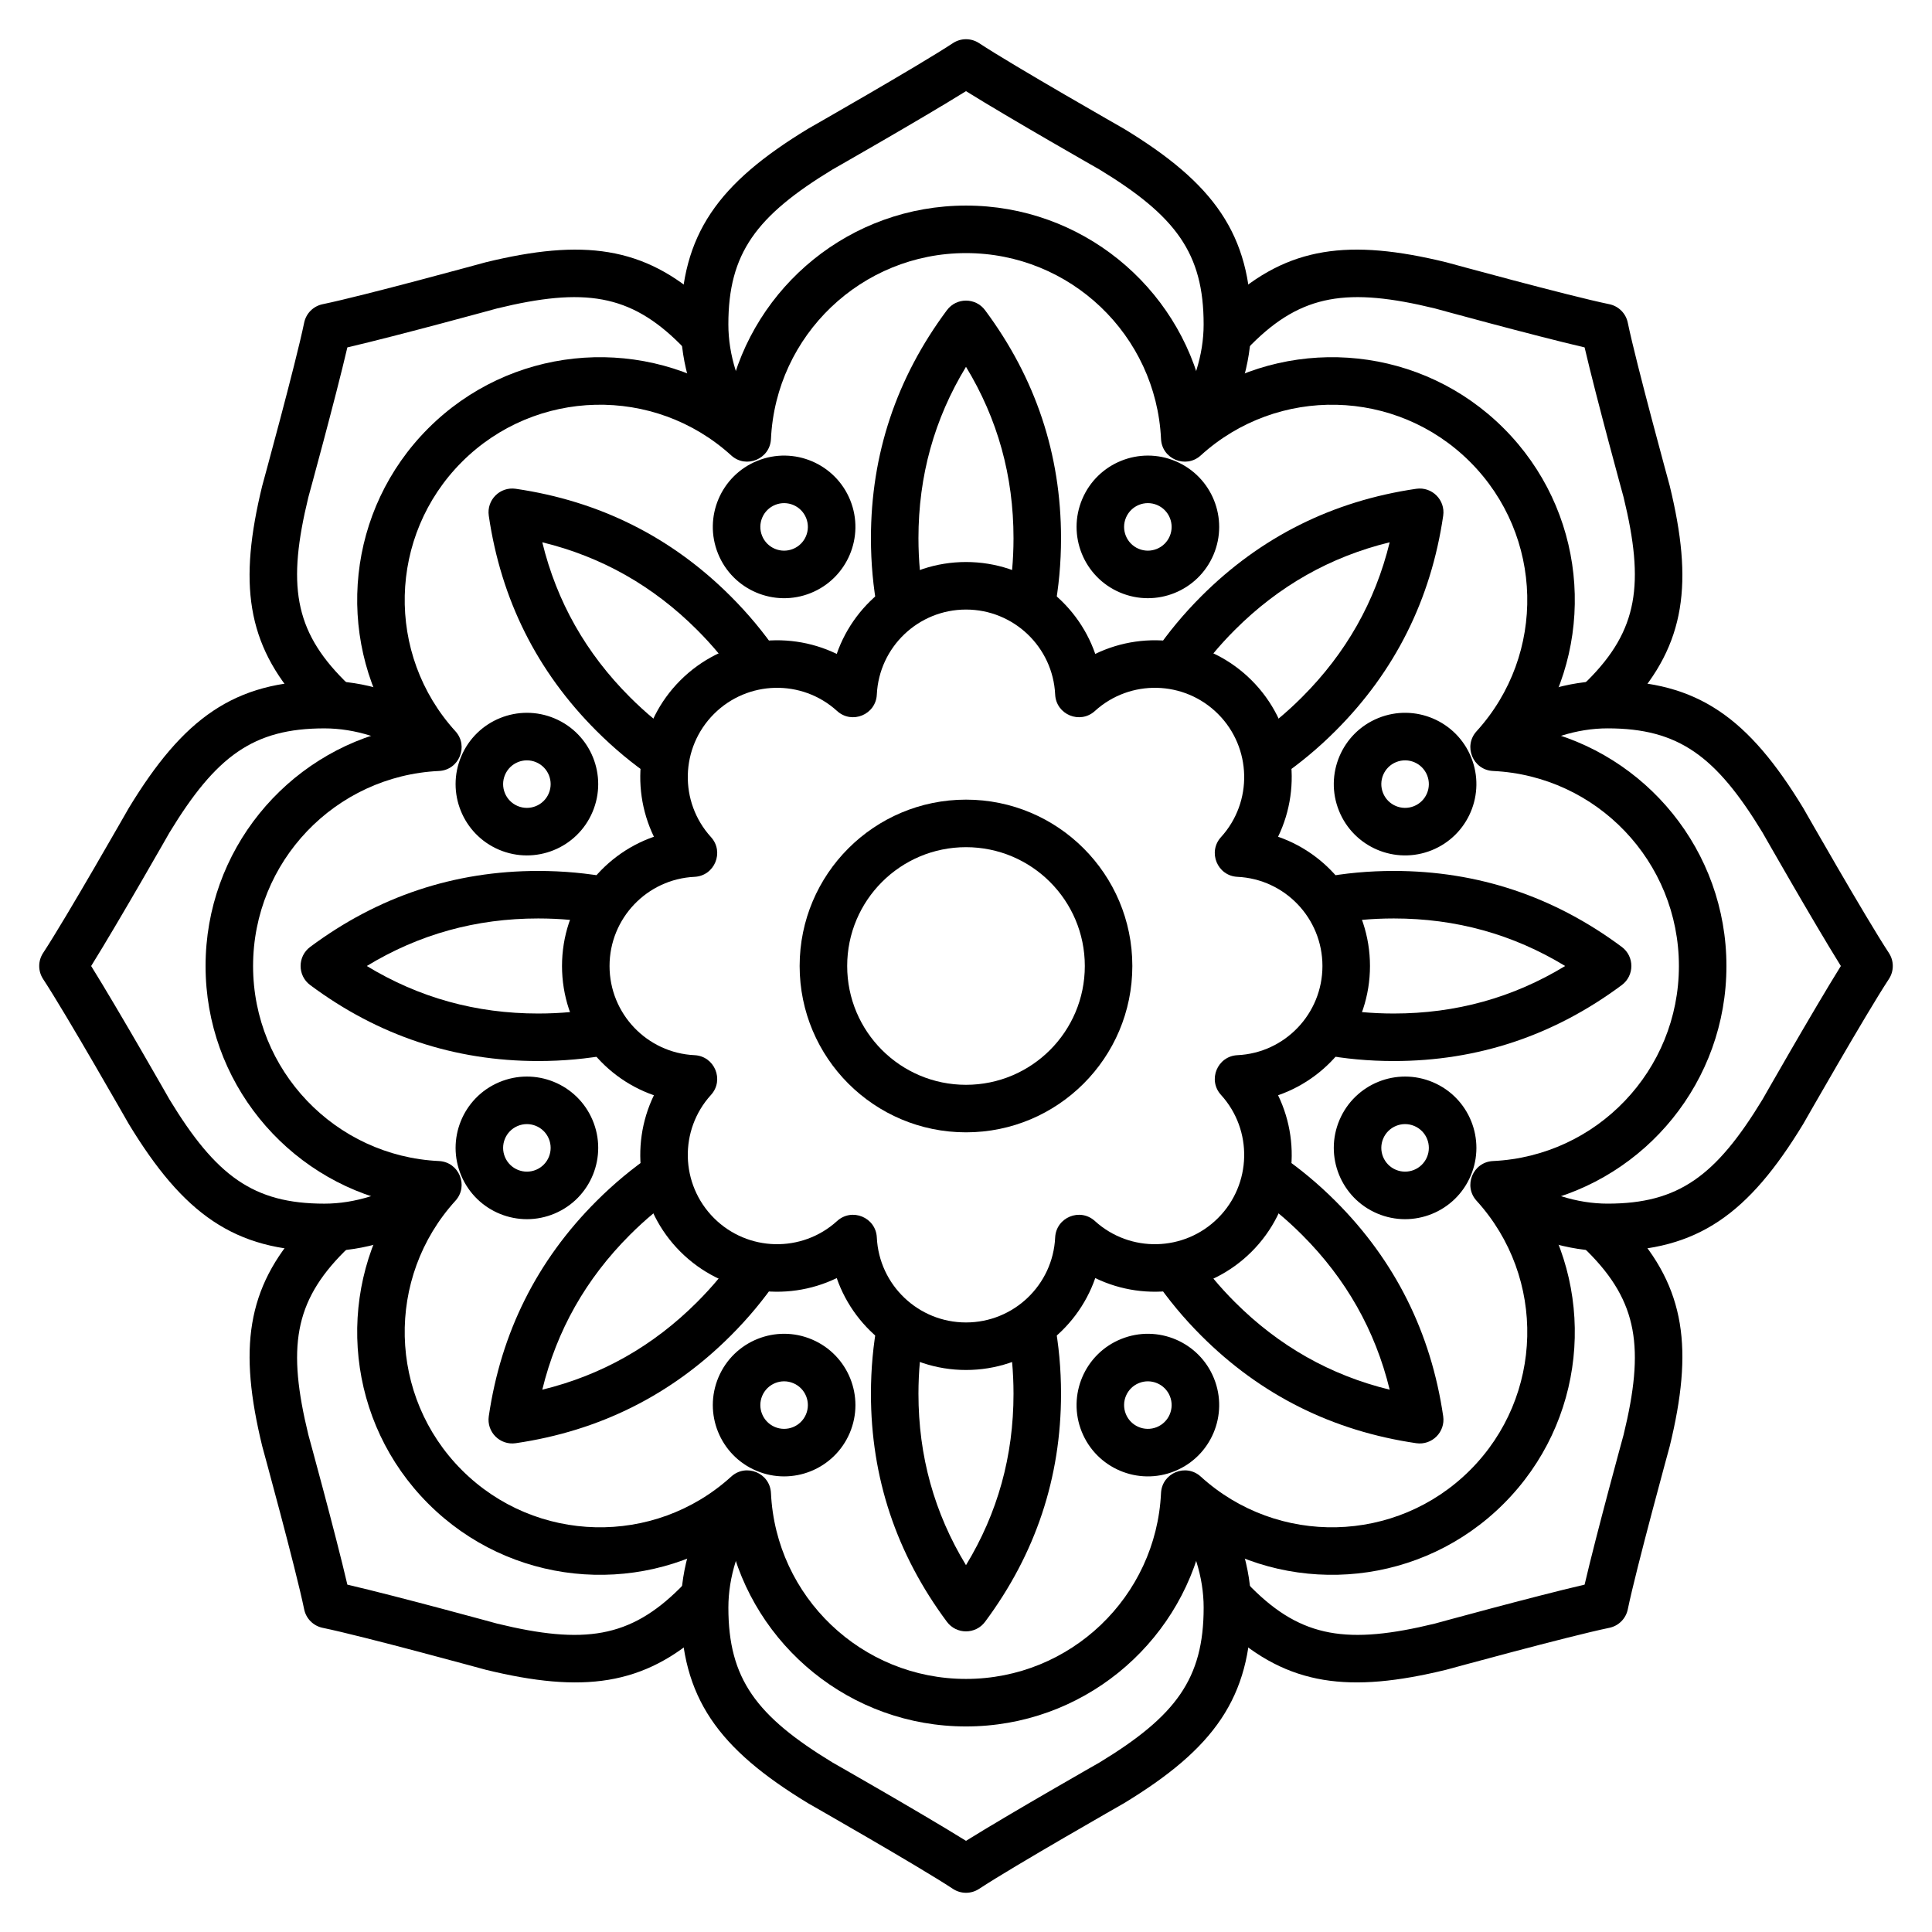
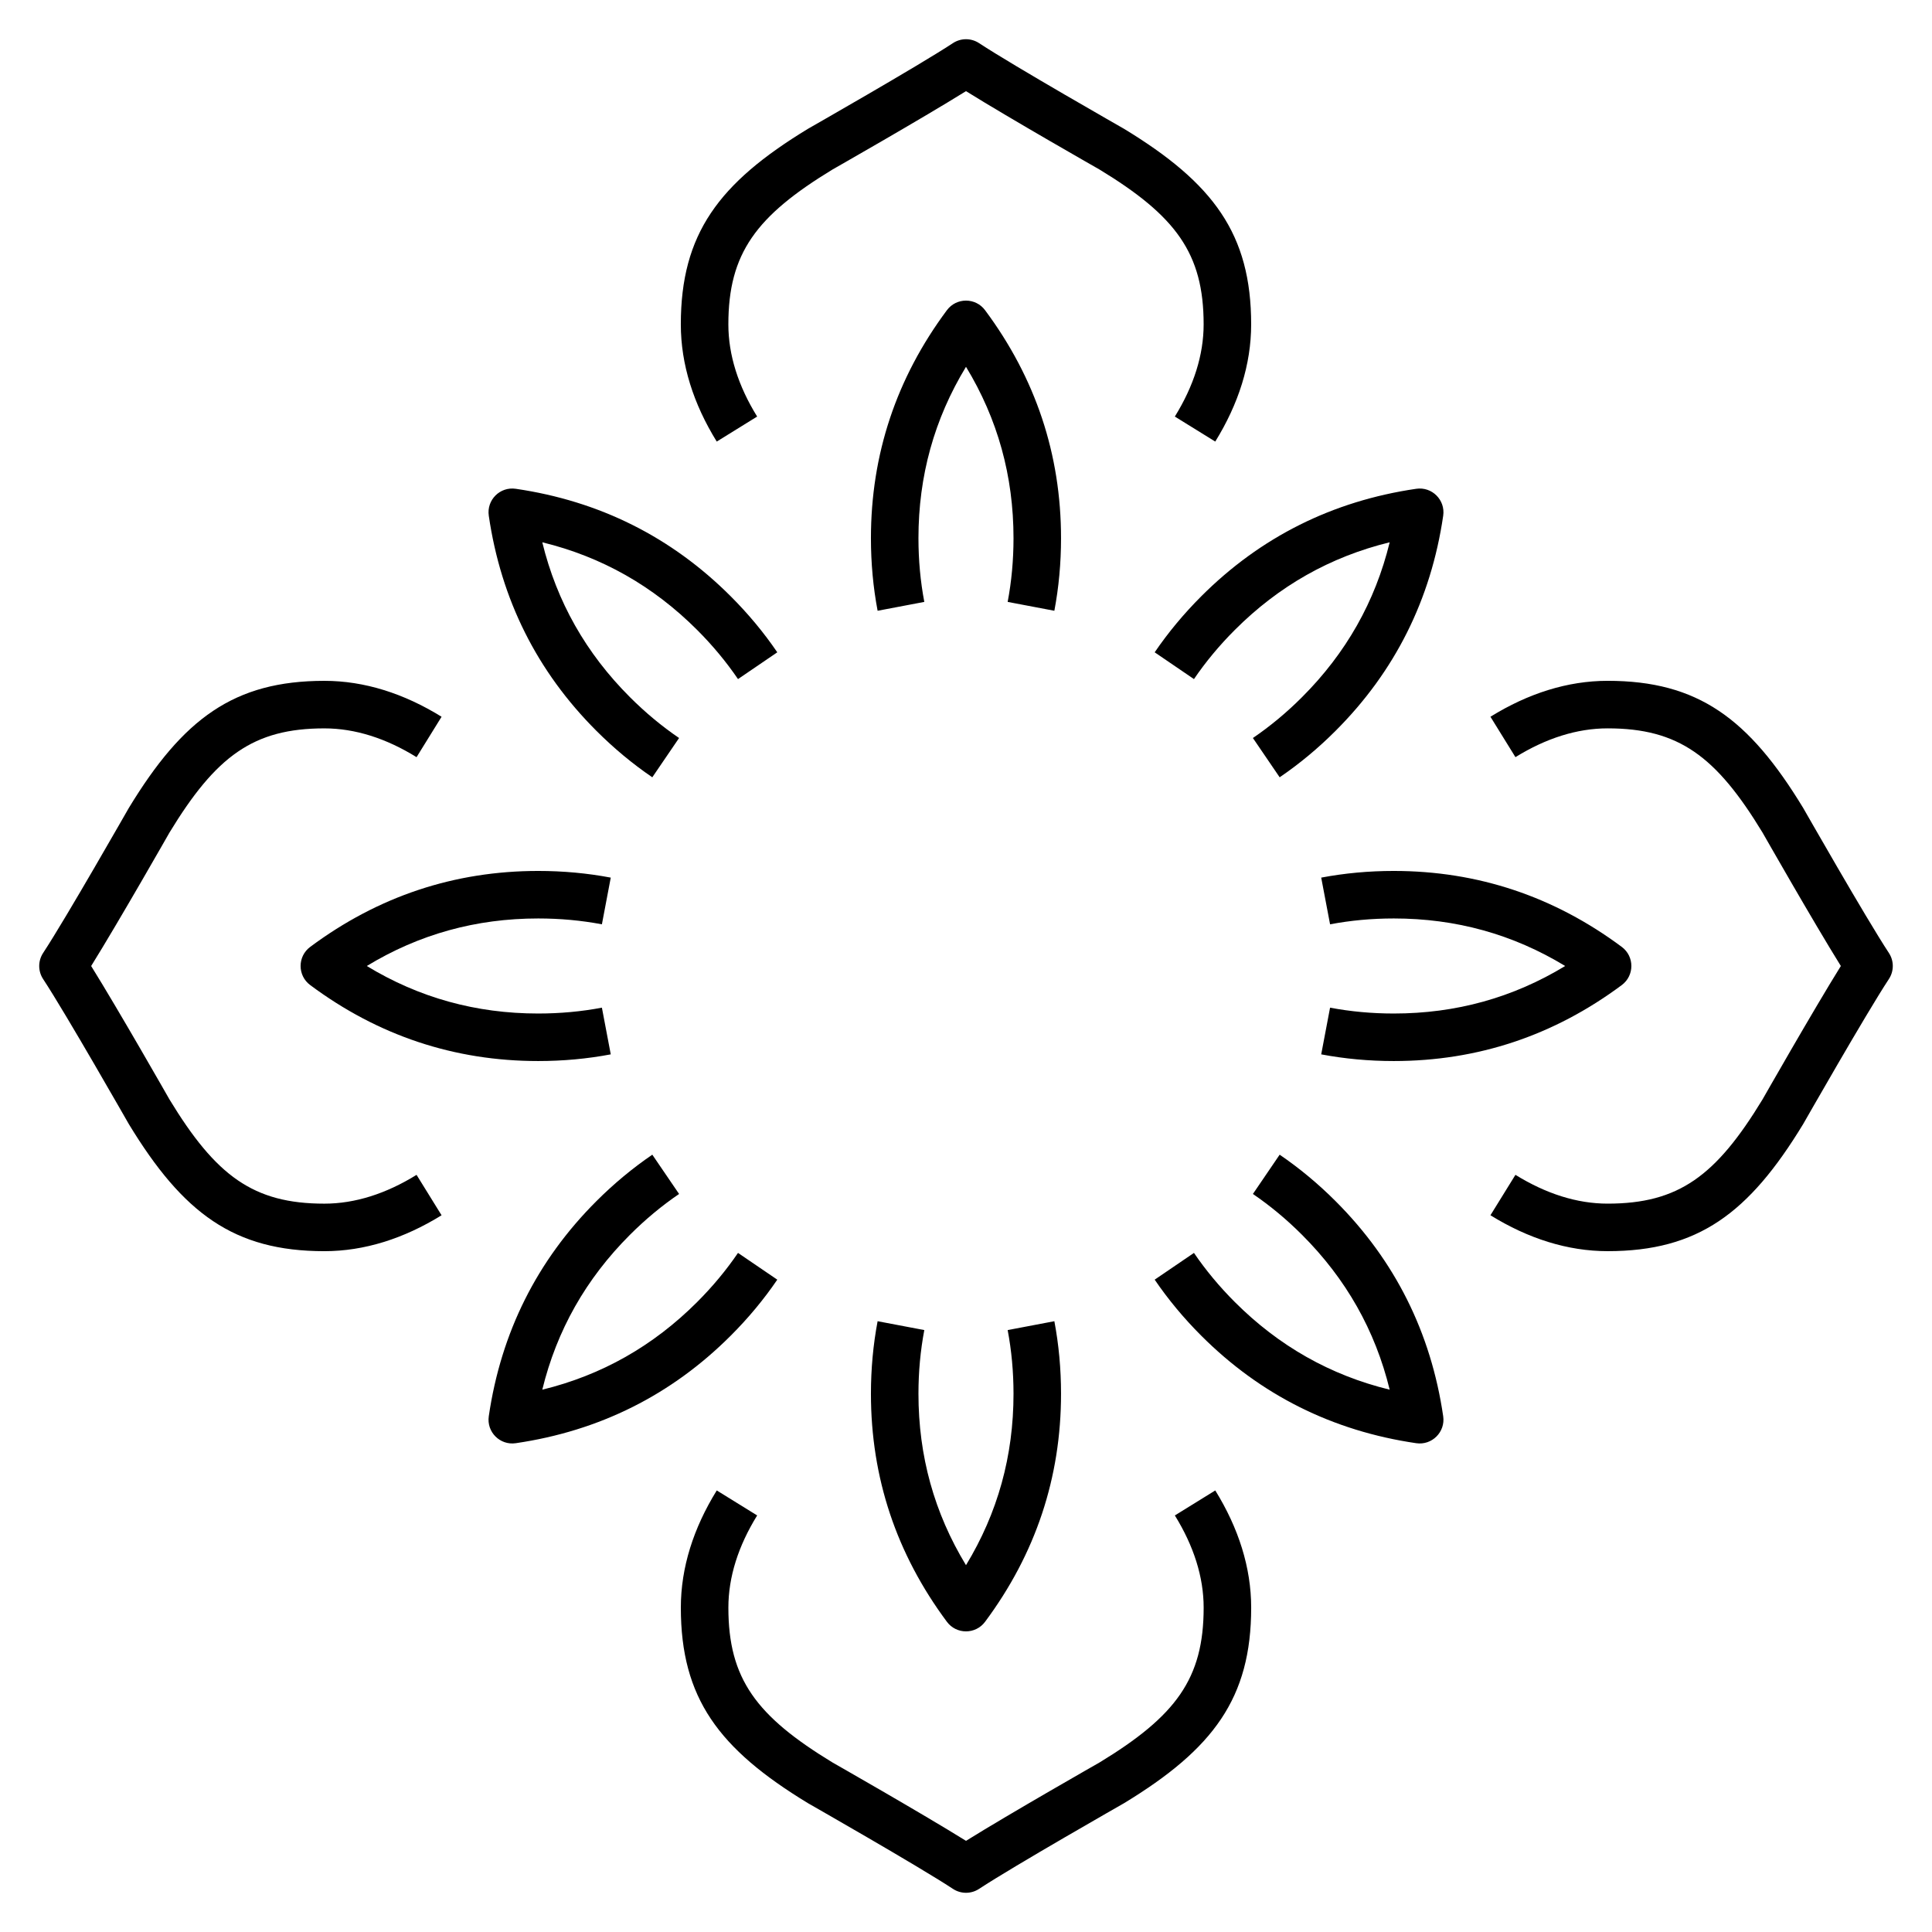
<svg xmlns="http://www.w3.org/2000/svg" fill="#000000" width="800px" height="800px" version="1.1" viewBox="144 144 512 512">
  <g>
    <path d="m364.64 188.91c-20.266 12.324-27.617 22.227-27.617 41.051 0 8.129 2.633 16.355 7.629 24.43l-10.707 6.629c-6.164-9.961-9.52-20.43-9.52-31.059 0-23.938 10.012-37.426 33.672-51.812 0.23-0.145 29.117-16.582 38.438-22.719 2.102-1.383 4.824-1.383 6.926 0 9.32 6.137 38.207 22.574 38.441 22.719 23.656 14.387 33.668 27.875 33.668 51.812 0 10.629-3.356 21.098-9.516 31.059l-10.711-6.629c4.996-8.074 7.633-16.301 7.633-24.43 0-18.824-7.352-28.727-27.621-41.051 0.07 0.043-23.535-13.395-35.355-20.754-11.82 7.359-35.43 20.797-35.359 20.754zm246.45 175.73c-12.32-20.266-22.227-27.617-41.051-27.617-8.129 0-16.355 2.633-24.43 7.629l-6.625-10.707c9.957-6.164 20.426-9.52 31.055-9.52 23.941 0 37.43 10.012 51.812 33.672 0.145 0.23 16.586 29.117 22.719 38.438 1.387 2.102 1.387 4.824 0 6.926-6.133 9.32-22.574 38.207-22.719 38.441-14.383 23.656-27.871 33.668-51.812 33.668-10.629 0-21.098-3.356-31.055-9.516l6.625-10.711c8.074 4.996 16.301 7.633 24.43 7.633 18.824 0 28.73-7.352 41.051-27.621-0.039 0.07 13.395-23.535 20.754-35.355-7.359-11.82-20.793-35.43-20.754-35.359zm-175.73 246.45c20.27-12.32 27.621-22.227 27.621-41.051 0-8.129-2.637-16.355-7.633-24.43l10.711-6.625c6.16 9.957 9.516 20.426 9.516 31.055 0 23.941-10.012 37.43-33.668 51.812-0.234 0.145-29.121 16.586-38.441 22.719-2.102 1.387-4.824 1.387-6.926 0-9.32-6.133-38.207-22.574-38.438-22.719-23.66-14.383-33.672-27.871-33.672-51.812 0-10.629 3.356-21.098 9.52-31.055l10.707 6.625c-4.996 8.074-7.629 16.301-7.629 24.43 0 18.824 7.352 28.73 27.617 41.051-0.07-0.039 23.539 13.395 35.359 20.754 11.82-7.359 35.426-20.793 35.355-20.754zm-246.45-175.73c12.324 20.27 22.227 27.621 41.051 27.621 8.129 0 16.355-2.637 24.43-7.633l6.629 10.711c-9.961 6.16-20.43 9.516-31.059 9.516-23.938 0-37.426-10.012-51.812-33.668-0.145-0.234-16.582-29.121-22.719-38.441-1.383-2.102-1.383-4.824 0-6.926 6.137-9.32 22.574-38.207 22.719-38.438 14.387-23.66 27.875-33.672 51.812-33.672 10.629 0 21.098 3.356 31.059 9.52l-6.629 10.707c-8.074-4.996-16.301-7.629-24.43-7.629-18.824 0-28.727 7.352-41.051 27.617 0.043-0.07-13.395 23.539-20.754 35.359 7.359 11.82 20.797 35.426 20.754 35.355z" />
-     <path d="m564.76 324.3c13.312-13.312 15.117-25.516 9.5-48.559 0.02 0.078-7.172-26.113-10.324-39.676-13.566-3.156-39.758-10.348-39.68-10.328-23.043-5.617-35.246-3.812-48.559 9.5-2.473 2.477-4.617 5.309-6.426 8.473v-19.754c16.098-14.773 32.379-16.691 57.969-10.457 0.266 0.066 32.316 8.867 43.242 11.117 2.465 0.508 4.391 2.434 4.898 4.898 2.254 10.93 11.055 42.977 11.117 43.242 6.238 25.59 4.316 41.875-10.457 57.973h-19.75c3.16-1.812 5.996-3.957 8.469-6.43zm21.738 202.95c-0.062 0.266-8.863 32.316-11.117 43.242-0.508 2.465-2.434 4.391-4.898 4.898-10.926 2.254-42.977 11.055-43.242 11.117-25.59 6.238-41.871 4.316-57.969-10.457v-19.75c1.809 3.16 3.953 5.996 6.426 8.469 13.312 13.312 25.516 15.117 48.559 9.5-0.078 0.02 26.113-7.172 39.68-10.324 3.152-13.566 10.344-39.758 10.324-39.68 5.617-23.043 3.812-35.246-9.5-48.559-2.473-2.473-5.309-4.617-8.469-6.426h19.75c14.773 16.098 16.695 32.379 10.457 57.969zm-351.27-51.543c-13.312 13.312-15.117 25.516-9.5 48.559-0.02-0.078 7.172 26.113 10.328 39.68 13.562 3.152 39.754 10.344 39.676 10.324 23.043 5.617 35.246 3.812 48.559-9.5 2.473-2.473 4.617-5.309 6.43-8.469v19.75c-16.098 14.773-32.383 16.695-57.973 10.457-0.266-0.062-32.312-8.863-43.242-11.117-2.465-0.508-4.391-2.434-4.898-4.898-2.25-10.926-11.051-42.977-11.117-43.242-6.234-25.59-4.316-41.871 10.457-57.969h19.754c-3.164 1.809-5.996 3.953-8.473 6.426zm-21.738-202.95c0.066-0.266 8.867-32.312 11.117-43.242 0.508-2.465 2.434-4.391 4.898-4.898 10.93-2.25 42.977-11.051 43.242-11.117 25.59-6.234 41.875-4.316 57.973 10.457v19.754c-1.812-3.164-3.957-5.996-6.43-8.473-13.312-13.312-25.516-15.117-48.559-9.5 0.078-0.02-26.113 7.172-39.676 10.328-3.156 13.562-10.348 39.754-10.328 39.676-5.617 23.043-3.812 35.246 9.5 48.559 2.477 2.473 5.309 4.617 8.473 6.43h-19.754c-14.773-16.098-16.691-32.383-10.457-57.973z" />
-     <path d="m400 198.48c30.527 0 56.23 21.312 62.742 50.043 24.922-15.711 58.168-12.605 79.754 8.98 21.59 21.586 24.695 54.832 8.984 79.754 28.73 6.512 50.043 32.215 50.043 62.746 0 30.527-21.312 56.23-50.043 62.742 15.711 24.922 12.605 58.168-8.984 79.754-21.586 21.59-54.832 24.695-79.754 8.984-6.512 28.73-32.215 50.043-62.742 50.043-30.531 0-56.234-21.312-62.746-50.043-24.922 15.711-58.168 12.605-79.754-8.984-21.586-21.586-24.691-54.832-8.98-79.754-28.73-6.512-50.043-32.215-50.043-62.742 0-30.531 21.312-56.234 50.043-62.746-15.711-24.922-12.605-58.168 8.98-79.754s54.832-24.691 79.754-8.98c6.512-28.73 32.215-50.043 62.746-50.043zm0 12.594c-27.656 0-50.391 21.746-51.688 49.262-0.25 5.32-6.586 7.945-10.527 4.359-20.371-18.535-51.824-17.84-71.379 1.715s-20.25 51.008-1.715 71.379c3.586 3.941 0.961 10.277-4.359 10.527-27.516 1.297-49.262 24.031-49.262 51.688 0 27.652 21.746 50.387 49.262 51.684 5.32 0.25 7.945 6.586 4.359 10.527-18.535 20.371-17.84 51.828 1.715 71.379 19.555 19.555 51.008 20.254 71.379 1.715 3.941-3.586 10.277-0.961 10.527 4.359 1.297 27.516 24.031 49.262 51.688 49.262 27.652 0 50.387-21.746 51.684-49.262 0.25-5.32 6.586-7.945 10.527-4.359 20.371 18.539 51.828 17.84 71.379-1.715 19.555-19.551 20.254-51.008 1.715-71.379-3.586-3.941-0.961-10.277 4.359-10.527 27.516-1.297 49.262-24.031 49.262-51.684 0-27.656-21.746-50.391-49.262-51.688-5.32-0.25-7.945-6.586-4.359-10.527 18.539-20.371 17.84-51.824-1.715-71.379-19.551-19.555-51.008-20.25-71.379-1.715-3.941 3.586-10.277 0.961-10.527-4.359-1.297-27.516-24.031-49.262-51.684-49.262z" />
    <path d="m387.4 286.64c0 5.801 0.52 11.422 1.551 16.871l-12.375 2.348c-1.18-6.231-1.77-12.641-1.77-19.219 0-22.227 6.738-42.438 20.137-60.438 2.519-3.383 7.586-3.383 10.105 0 13.402 18 20.137 38.211 20.137 60.438 0 6.578-0.59 12.988-1.77 19.219l-12.375-2.348c1.031-5.449 1.551-11.07 1.551-16.871 0-16.488-4.184-31.594-12.594-45.434-8.414 13.84-12.598 28.945-12.598 45.434zm83.844 24.297c-4.098 4.098-7.707 8.441-10.832 13.027l-10.41-7.094c3.574-5.242 7.688-10.188 12.336-14.84 15.719-15.719 34.773-25.246 56.98-28.496 4.172-0.613 7.754 2.969 7.144 7.141-3.254 22.207-12.781 41.262-28.5 56.98-4.648 4.652-9.598 8.766-14.84 12.336l-7.09-10.41c4.582-3.125 8.926-6.734 13.023-10.832 11.66-11.66 19.383-25.301 23.223-41.035-15.734 3.84-29.375 11.562-41.035 23.223zm42.109 76.465c-5.797 0-11.422 0.52-16.871 1.551l-2.348-12.375c6.234-1.18 12.641-1.77 19.219-1.77 22.227 0 42.438 6.738 60.441 20.137 3.379 2.519 3.379 7.586 0 10.105-18.004 13.402-38.215 20.137-60.441 20.137-6.578 0-12.984-0.59-19.219-1.77l2.348-12.375c5.449 1.031 11.074 1.551 16.871 1.551 16.488 0 31.594-4.184 45.434-12.594-13.84-8.414-28.945-12.598-45.434-12.598zm-24.297 83.844c-4.098-4.098-8.441-7.707-13.023-10.832l7.09-10.41c5.242 3.574 10.191 7.688 14.84 12.336 15.719 15.719 25.246 34.773 28.5 56.98 0.609 4.172-2.973 7.754-7.144 7.144-22.207-3.254-41.262-12.781-56.98-28.5-4.648-4.648-8.762-9.598-12.336-14.84l10.41-7.09c3.125 4.582 6.734 8.926 10.832 13.023 11.66 11.66 25.301 19.383 41.035 23.223-3.84-15.734-11.562-29.375-23.223-41.035zm-76.465 42.109c0-5.797-0.52-11.422-1.551-16.871l12.375-2.348c1.18 6.234 1.77 12.641 1.77 19.219 0 22.227-6.734 42.438-20.137 60.441-2.519 3.379-7.586 3.379-10.105 0-13.398-18.004-20.137-38.215-20.137-60.441 0-6.578 0.59-12.984 1.77-19.219l12.375 2.348c-1.031 5.449-1.551 11.074-1.551 16.871 0 16.488 4.184 31.594 12.598 45.434 8.41-13.84 12.594-28.945 12.594-45.434zm-83.844-24.297c4.098-4.098 7.707-8.441 10.832-13.023l10.41 7.09c-3.57 5.242-7.684 10.191-12.336 14.84-15.719 15.719-34.773 25.246-56.98 28.5-4.172 0.609-7.754-2.973-7.141-7.144 3.25-22.207 12.777-41.262 28.496-56.98 4.652-4.648 9.598-8.762 14.84-12.336l7.094 10.41c-4.586 3.125-8.93 6.734-13.027 10.832-11.66 11.66-19.383 25.301-23.223 41.035 15.734-3.84 29.375-11.562 41.035-23.223zm-42.109-76.465c5.801 0 11.422-0.52 16.871-1.551l2.348 12.375c-6.231 1.18-12.641 1.77-19.219 1.77-22.227 0-42.438-6.734-60.438-20.137-3.383-2.519-3.383-7.586 0-10.105 18-13.398 38.211-20.137 60.438-20.137 6.578 0 12.988 0.59 19.219 1.77l-2.348 12.375c-5.449-1.031-11.07-1.551-16.871-1.551-16.488 0-31.594 4.184-45.434 12.598 13.84 8.41 28.945 12.594 45.434 12.594zm24.297-83.844c4.098 4.098 8.441 7.707 13.027 10.832l-7.094 10.41c-5.242-3.57-10.188-7.684-14.84-12.336-15.719-15.719-25.246-34.773-28.496-56.98-0.613-4.172 2.969-7.754 7.141-7.141 22.207 3.25 41.262 12.777 56.98 28.496 4.652 4.652 8.766 9.598 12.336 14.84l-10.41 7.094c-3.125-4.586-6.734-8.93-10.832-13.027-11.66-11.66-25.301-19.383-41.035-23.223 3.84 15.734 11.562 29.375 23.223 41.035z" />
-     <path d="m400 292.94c15.809 0 29.324 10.145 34.254 24.355 13.539-6.559 30.266-4.176 41.445 7.004 11.18 11.18 13.566 27.906 7.004 41.445 14.211 4.934 24.355 18.445 24.355 34.258 0 15.809-10.145 29.324-24.355 34.254 6.562 13.539 4.176 30.266-7.004 41.445-11.18 11.18-27.906 13.566-41.445 7.004-4.93 14.211-18.445 24.355-34.254 24.355-15.812 0-29.324-10.145-34.258-24.355-13.539 6.562-30.266 4.176-41.445-7.004-11.18-11.18-13.562-27.906-7.004-41.445-14.211-4.93-24.355-18.445-24.355-34.254 0-15.812 10.145-29.324 24.355-34.258-6.559-13.539-4.176-30.266 7.004-41.445s27.906-13.562 41.445-7.004c4.934-14.211 18.445-24.355 34.258-24.355zm0 12.598c-12.645 0-23.039 9.945-23.633 22.52-0.25 5.324-6.59 7.949-10.531 4.363-9.312-8.477-23.691-8.156-32.633 0.785s-9.262 23.32-0.785 32.633c3.586 3.941 0.961 10.281-4.363 10.531-12.574 0.594-22.52 10.988-22.52 23.633 0 12.641 9.945 23.039 22.52 23.629 5.324 0.254 7.949 6.59 4.363 10.531-8.477 9.312-8.156 23.695 0.785 32.633 8.941 8.941 23.32 9.262 32.633 0.789 3.941-3.59 10.281-0.965 10.531 4.359 0.594 12.578 10.988 22.52 23.633 22.52 12.641 0 23.039-9.941 23.629-22.52 0.254-5.324 6.59-7.949 10.531-4.359 9.312 8.473 23.695 8.152 32.633-0.789 8.941-8.938 9.262-23.32 0.789-32.633-3.59-3.941-0.965-10.277 4.359-10.531 12.578-0.59 22.52-10.988 22.52-23.629 0-12.645-9.941-23.039-22.52-23.633-5.324-0.25-7.949-6.59-4.359-10.531 8.473-9.312 8.152-23.691-0.789-32.633-8.938-8.941-23.32-9.262-32.633-0.785-3.941 3.586-10.277 0.961-10.531-4.363-0.59-12.574-10.988-22.52-23.629-22.52z" />
-     <path d="m400 444.08c-24.348 0-44.086-19.738-44.086-44.082 0-24.348 19.738-44.086 44.086-44.086 24.344 0 44.082 19.738 44.082 44.086 0 24.344-19.738 44.082-44.082 44.082zm0-12.594c17.391 0 31.488-14.098 31.488-31.488s-14.098-31.488-31.488-31.488-31.488 14.098-31.488 31.488 14.098 31.488 31.488 31.488z" />
-     <path d="m430.81 276.25c4.074-9.602 15.168-14.086 24.773-10.008 9.602 4.078 14.086 15.168 10.008 24.773s-15.168 14.086-24.773 10.008c-9.605-4.074-14.086-15.168-10.008-24.773zm78.477 58.031c9.676-3.91 20.688 0.766 24.594 10.441 3.91 9.672-0.766 20.684-10.438 24.594-9.676 3.906-20.688-0.766-24.594-10.441-3.91-9.672 0.766-20.684 10.438-24.594zm14.461 96.527c9.605 4.074 14.086 15.168 10.008 24.773-4.078 9.602-15.168 14.086-24.773 10.008s-14.086-15.168-10.008-24.773c4.078-9.605 15.168-14.086 24.773-10.008zm-82.625 68.039c9.676-3.91 20.688 0.766 24.594 10.438 3.91 9.676-0.766 20.688-10.438 24.594-9.676 3.91-20.688-0.766-24.598-10.438-3.906-9.676 0.766-20.688 10.441-24.594zm-81.941 0.125c9.605 4.078 14.086 15.168 10.012 24.773-4.078 9.605-15.172 14.086-24.773 10.008-9.605-4.078-14.086-15.168-10.012-24.773 4.078-9.605 15.168-14.086 24.773-10.008zm-68.164-33.383c-9.605 4.078-20.695-0.406-24.773-10.008-4.078-9.605 0.406-20.699 10.008-24.773 9.605-4.078 20.699 0.402 24.773 10.008 4.078 9.605-0.402 20.695-10.008 24.773zm-14.766-96.398c-9.602-4.078-14.086-15.172-10.008-24.773 4.078-9.605 15.168-14.086 24.773-10.012 9.605 4.078 14.086 15.168 10.008 24.773-4.074 9.605-15.168 14.086-24.773 10.012zm58.031-78.48c-3.91-9.676 0.766-20.688 10.441-24.594 9.672-3.91 20.684 0.766 24.594 10.438 3.906 9.676-0.766 20.688-10.441 24.598-9.672 3.906-20.684-0.766-24.594-10.441zm119.71-4.617c1.359-3.199-0.137-6.898-3.336-8.258-3.203-1.359-6.898 0.137-8.258 3.336-1.359 3.203 0.133 6.898 3.336 8.258 3.199 1.359 6.898-0.133 8.258-3.336zm64.727 71.543c3.227-1.301 4.781-4.973 3.481-8.195-1.305-3.227-4.973-4.785-8.199-3.481-3.223 1.301-4.781 4.973-3.481 8.195 1.305 3.227 4.973 4.785 8.199 3.481zm-4.82 96.359c3.203 1.359 6.898-0.137 8.258-3.336 1.359-3.203-0.133-6.898-3.336-8.258s-6.898 0.133-8.258 3.336c-1.359 3.199 0.133 6.898 3.336 8.258zm-71.543 64.727c1.305 3.227 4.973 4.781 8.199 3.481 3.223-1.305 4.781-4.973 3.481-8.199-1.305-3.223-4.977-4.781-8.199-3.481-3.227 1.305-4.785 4.973-3.481 8.199zm-96.359-4.82c-1.355 3.203 0.137 6.898 3.34 8.258 3.199 1.359 6.898-0.133 8.254-3.336 1.359-3.203-0.133-6.898-3.336-8.258-3.199-1.359-6.898 0.133-8.258 3.336zm-64.828-71.5c-3.199 1.359-4.695 5.055-3.336 8.258 1.359 3.199 5.059 4.695 8.258 3.336 3.203-1.359 4.695-5.059 3.336-8.258-1.359-3.203-5.055-4.695-8.258-3.336zm4.922-96.402c-3.199-1.355-6.898 0.137-8.258 3.34-1.359 3.199 0.137 6.898 3.336 8.254 3.203 1.359 6.898-0.133 8.258-3.336 1.359-3.199-0.133-6.898-3.336-8.258zm71.543-64.727c-1.301-3.223-4.973-4.781-8.195-3.481-3.227 1.305-4.785 4.977-3.481 8.199 1.301 3.227 4.973 4.785 8.195 3.481 3.227-1.305 4.785-4.973 3.481-8.199z" />
  </g>
</svg>